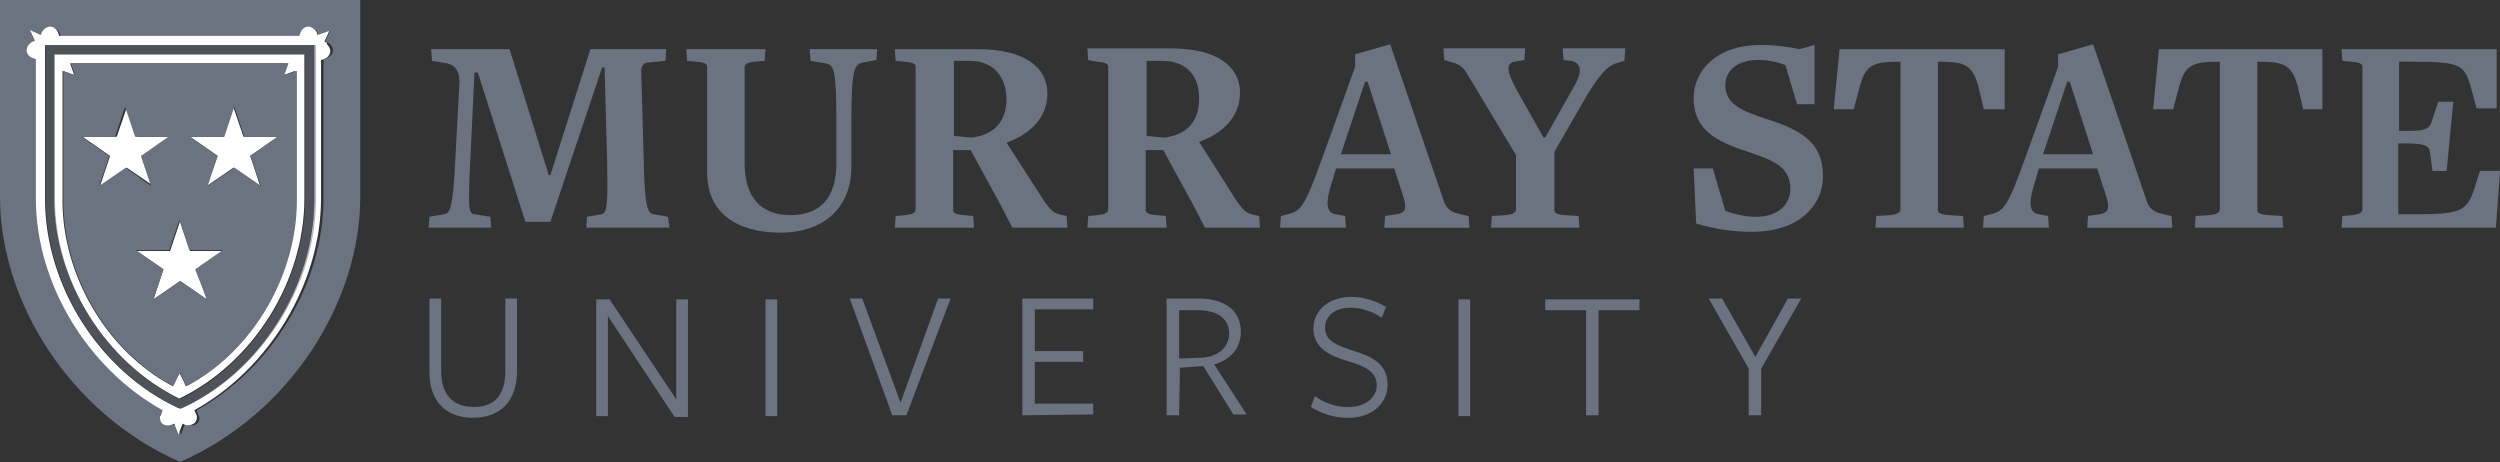
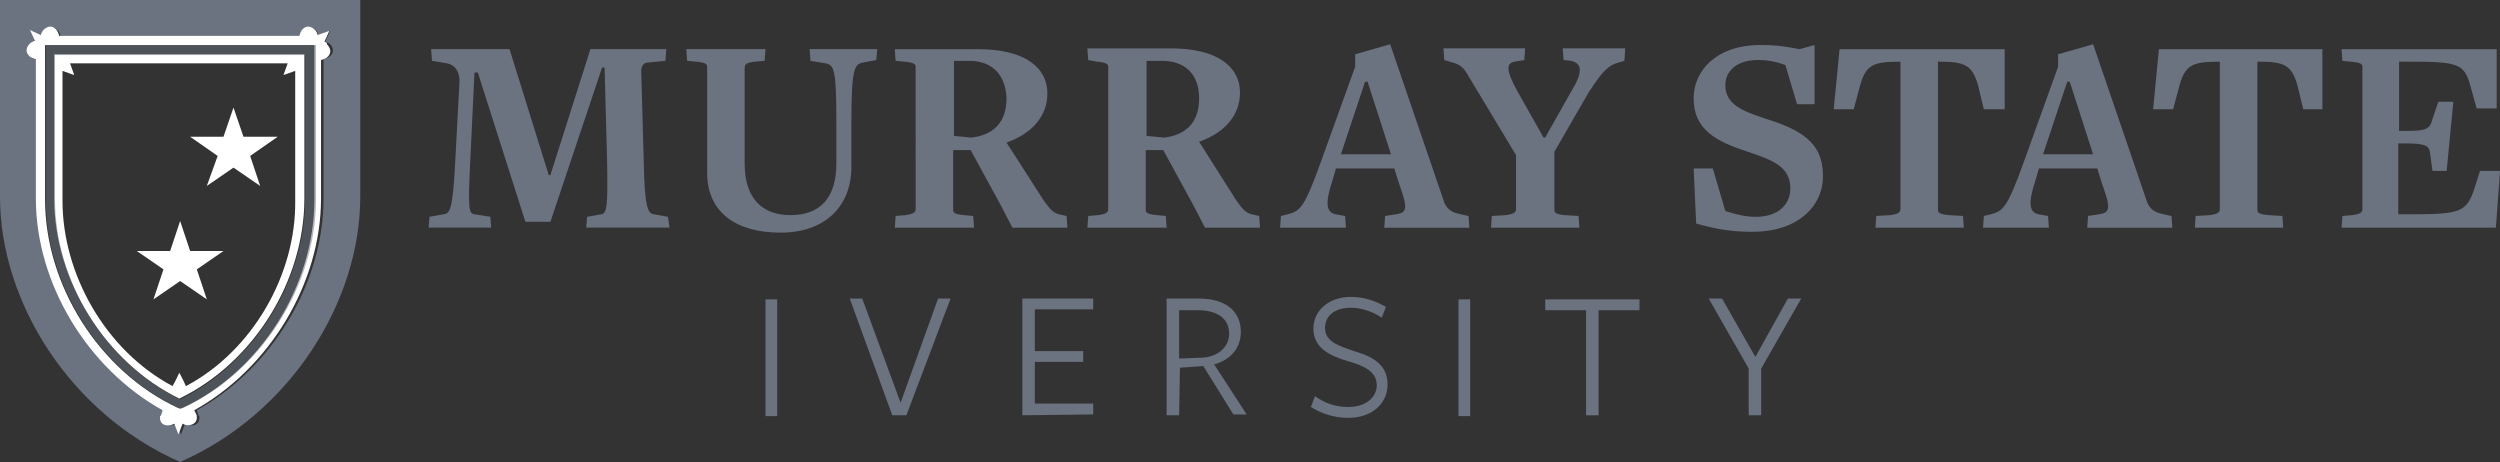
<svg xmlns="http://www.w3.org/2000/svg" id="b" data-name="Layer 2" viewBox="0 0 740.41 136.82">
  <rect x="0" y="0" width="740.41" height="136.82" fill="#333333" stroke="none" />
  <g id="c" data-name="Layer 1">
    <path d="M173.62,67.42l.25-3.21,4.2-.74c1.73-.25,1.98-2.72,1.73-15.81l-.74-27.66h-.74l-15.31,45.69h-7.41l-14.08-44.21h-.99l-1.23,25.68c-.74,14.82-.49,16.05,1.23,16.3l4.69.74.25,3.21h-18.52l.25-3.21,4.2-.74c1.73-.25,2.72-.74,3.46-16.3l1.23-22.97c0-2.96-1.23-4.94-3.7-5.43l-4.45-.74-.25-3.46h23.22l11.61,37.29h.49l11.85-37.29h22.47l-.25,3.46-5.19.49c-1.48,0-1.98,1.48-1.98,2.47l.74,26.67c.25,13.83,1.23,15.56,2.96,15.81l4.2.74.49,3.21s-24.7,0-24.7,0Z" fill="#6b7280" stroke-width="0" />
    <path d="M259.56,17.78l-3.95.74c-2.47.49-3.46,1.48-3.46,17.04v13.83c0,11.85-7.9,19.51-20.99,19.51s-21.73-5.93-21.73-17.78v-31.37c0-.74-.49-1.23-3.21-1.48l-2.72-.25-.25-3.46h23.46l-.25,3.46-2.96.25c-2.22.25-2.96.74-2.96,1.73v28.4c0,10.13,4.94,15.31,13.58,15.31s13.58-4.94,13.58-15.31v-12.6c0-15.56-.74-16.55-3.21-17.04l-4.45-.74-.25-3.46h20l-.25,3.21Z" fill="#6b7280" stroke-width="0" />
    <path d="M286.48,18.03h-3.95v22.23l5.19.49c6.17-.74,10.37-4.2,10.37-11.61-.25-7.16-4.45-11.36-11.61-11.11ZM309.21,59.52c1.98,2.72,2.72,3.46,4.45,3.95l2.22.49.25,3.46h-16.3l-3.46-6.67-8.89-16.3h-5.19v17.78c0,.74.49,1.23,3.21,1.48l2.72.25.25,3.46h-23.46l.25-3.46,2.96-.25c1.98-.25,2.96-.74,2.96-1.73V19.76c0-.74-.49-1.23-3.21-1.48l-2.72-.25-.25-3.46h24.7c13.83,0,20.5,5.43,20.5,13.09,0,6.67-4.45,11.85-12.1,14.57l11.11,17.29Z" fill="#6b7280" stroke-width="0" />
    <path d="M343.53,18.03h-3.95v22.23l5.19.49c6.17-.74,10.37-4.2,10.37-11.61s-4.45-11.36-11.61-11.11ZM366.25,59.52c1.98,2.72,2.72,3.46,4.45,3.95l2.22.49.25,3.46h-16.3l-3.46-6.67-8.89-16.3h-5.19v17.78c0,.74.49,1.23,3.21,1.48l2.72.25.25,3.46h-23.46l.25-3.46,2.96-.25c1.98-.25,2.96-.74,2.96-1.73V19.76c0-.74-.49-1.23-3.21-1.48l-2.72-.49-.25-3.46h24.7c13.83,0,20.5,5.43,20.5,13.09,0,6.67-4.45,11.85-12.1,14.57l11.11,17.53Z" fill="#6b7280" stroke-width="0" />
    <path d="M405.03,24.2h-.74l-7.16,21.49h14.82l-6.92-21.49ZM409.97,67.42l.25-3.46,3.21-.49c3.46-.49,3.46-1.98.99-8.89l-1.48-4.69h-17.29l-.99,3.46c-2.22,6.67-1.98,9.63.99,10.13l2.72.49.25,3.46h-19.51l.25-3.46,1.98-.49c3.7-.99,4.94-1.73,10.13-16.3l9.88-27.41v-3.7l10.37-2.96,16.05,46.92c.74,1.73,1.98,2.72,3.95,3.21l3.21.74.25,3.46h-25.19Z" fill="#6b7280" stroke-width="0" />
    <path d="M481.1,18.03l-1.73.49c-2.72.74-4.45,1.98-8.89,8.89l-10.13,17.53v17.29c0,.74.49,1.23,2.96,1.48l4.2.25.25,3.46h-26.18l.25-3.46,4.2-.25c1.98-.25,2.96-.74,2.96-1.73v-16.05l-14.57-24.2c-.99-1.73-2.22-2.72-4.2-3.21l-2.47-.74-.25-3.46h24.2l-.25,3.46-2.96.49c-2.22.49-2.72,2.22.99,8.89l7.66,13.58h.49l7.66-13.58c3.7-5.93,3.21-8.4,0-9.14l-2.22-.25-.25-3.46h18.52l-.25,3.7Z" fill="#6b7280" stroke-width="0" />
    <path d="M519.13,68.66c-6.92,0-11.61-.99-16.79-2.47l-.74-16.3h5.68l3.7,12.6c2.96.99,6.17,1.73,8.89,1.73,7.41,0,10.37-4.2,10.37-8.4,0-6.42-5.19-8.4-12.6-10.87-9.14-2.96-16.05-6.42-16.05-15.81,0-8.15,6.67-15.81,19.76-15.81,4.94,0,7.66.49,11.61,1.23l4.45-1.23v17.53h-5.19l-3.46-11.61c-2.72-.99-5.19-1.48-8.15-1.48-6.42,0-9.63,3.46-9.63,7.41,0,5.68,4.94,7.66,11.61,9.88,10.37,3.21,17.29,6.92,17.29,16.79.25,8.89-7.16,16.79-20.75,16.79Z" fill="#6b7280" stroke-width="0" />
    <path d="M587.54,32.35l-1.73-7.16c-1.73-5.93-3.95-6.92-11.36-6.92h-.49v43.96c0,.74.49,1.23,3.21,1.48l4.2.25.25,3.46h-26.18l.25-3.46,4.2-.25c1.98-.25,2.96-.74,2.96-1.73V18.28h-.25c-7.41,0-9.88.74-11.61,6.67l-1.98,7.41h-5.93l1.73-17.78h48.9v17.78s-6.17,0-6.17,0Z" fill="#6b7280" stroke-width="0" />
    <path d="M612.98,24.2h-.74l-7.16,21.49h14.82l-6.92-21.49ZM618.16,67.42l.25-3.46,3.21-.49c3.46-.49,3.46-1.98.99-8.89l-1.48-4.69h-17.29l-.99,3.46c-2.22,6.67-1.98,9.63.99,10.13l2.72.49.25,3.46h-19.51l.25-3.46,1.98-.49c3.7-.99,4.94-1.73,10.13-16.3l9.88-27.41v-3.7l10.37-2.96,16.05,46.92c.74,1.73,1.98,2.72,3.95,3.21l3.21.74.25,3.46h-25.19Z" fill="#6b7280" stroke-width="0" />
    <path d="M682.13,32.35l-1.73-7.16c-1.73-5.93-3.95-6.92-11.36-6.92h-.49v43.96c0,.74.49,1.23,3.21,1.48l4.2.25.25,3.46h-26.18l.25-3.46,4.2-.25c1.98-.25,2.96-.74,2.96-1.73V18.28h-.25c-7.41,0-9.88.74-11.61,6.67l-1.98,7.41h-5.93l1.73-17.78h48.41v17.78h-5.68Z" fill="#6b7280" stroke-width="0" />
    <path d="M739.18,67.42h-45.69l.25-3.46,2.96-.25c1.98-.25,2.96-.74,2.96-1.73V19.76c0-.74-.49-1.23-3.21-1.48l-2.72-.25-.25-3.46h45.94v17.53h-5.93l-1.98-7.16c-1.73-5.93-3.7-6.67-17.04-6.67h-3.95v20.5h1.98c4.94,0,6.92-.25,7.66-2.72l1.98-5.93h4.45l-1.98,20.5h-4.2l-.74-5.43c-.25-1.98-1.23-2.72-7.41-2.72h-1.98v20.99h4.2c13.83,0,15.81-.74,18.03-6.67l1.98-6.17h5.93l-1.23,16.79Z" fill="#6b7280" stroke-width="0" />
-     <path d="M140.03,123.73c-8.15,0-12.84-5.19-12.84-13.34v-21.98h3.46v21.49c0,6.67,3.21,10.62,9.63,10.62s9.38-3.7,9.38-10.62v-21.49h3.46v21.49c0,8.4-4.45,13.83-13.09,13.83Z" fill="#6b7280" stroke-width="0" />
-     <path d="M200.29,88.66h3.46v34.82h-3.95l-19.76-29.88v29.64h-3.46v-34.58h3.95l19.76,29.64v-29.64Z" fill="#6b7280" stroke-width="0" />
    <path d="M230.18,88.66h-3.46v34.58h3.46v-34.58Z" fill="#6b7280" stroke-width="0" />
    <path d="M268.46,122.99h-4.2l-12.6-34.58h3.7l11.36,30.87,11.11-30.87h3.7l-13.09,34.58Z" fill="#6b7280" stroke-width="0" />
    <path d="M302.78,122.99v-34.58h20.99v3.21h-17.29v12.35h14.32v3.21h-14.32v12.35h17.29v3.21l-20.99.25h0Z" fill="#6b7280" stroke-width="0" />
    <path d="M355.39,105.95c4.69,0,8.64-2.72,8.64-7.16s-3.46-6.92-9.38-6.92h-5.43v14.32l6.17-.25ZM349.21,122.99h-3.7v-34.58h9.38c8.4,0,12.6,3.95,12.6,9.88,0,5.19-3.46,8.4-7.9,9.63l9.63,14.82h-3.95l-8.89-14.32-6.92.49-.25,14.08h0Z" fill="#6b7280" stroke-width="0" />
    <path d="M407.75,114.1c0-3.95-3.46-5.68-8.64-7.16-4.94-1.48-10.13-3.7-10.13-9.63,0-5.43,4.69-9.38,11.11-9.38,3.95,0,7.41,1.23,10.37,2.96l-1.23,3.21c-2.47-1.73-5.93-2.96-9.14-2.96-5.19,0-7.66,2.72-7.66,5.93,0,3.95,3.46,5.19,8.64,6.92,4.94,1.48,9.88,3.7,9.88,9.88,0,5.68-4.69,9.88-11.61,9.88-4.2,0-7.9-1.23-11.11-3.21l1.23-3.21c2.72,1.98,5.93,3.21,9.88,3.21,4.94,0,8.4-2.72,8.4-6.42Z" fill="#6b7280" stroke-width="0" />
    <path d="M435.41,88.66h-3.46v34.58h3.46v-34.58Z" fill="#6b7280" stroke-width="0" />
    <path d="M473.44,91.87v31.12h-3.7v-31.12h-12.1v-3.21h27.91v3.21h-12.1Z" fill="#6b7280" stroke-width="0" />
    <path d="M521.6,109.16v13.83h-3.7v-13.83l-11.85-20.75h3.95l9.88,17.29,9.63-17.29h3.95l-11.85,20.75Z" fill="#6b7280" stroke-width="0" />
    <path d="M106.69,0H0v58.28c0,31.12,20.75,64.21,53.35,78.54,32.6-14.32,53.35-47.42,53.35-78.54V0ZM97.55,16.79s-.74.49-1.73.74v41.24c0,25.19-15.31,50.38-37.54,62.73.25.99.49,1.73.74,1.73.25,1.98-.99,2.96-2.72,2.72-.74,0-1.48-.49-1.48-.49l-1.23,3.21-1.23-3.21s-.74.49-1.48.49c-1.73,0-2.96-.99-2.72-2.72,0-.25.25-.74.74-1.73-22.47-12.35-37.79-37.54-37.79-62.73V17.78c-.99-.25-1.73-.74-1.73-.74-1.48-1.23-1.23-2.72,0-3.95.49-.49,1.48-.74,1.48-.74l-1.48-3.21,3.21,1.48s.25-.99.74-1.48c1.23-1.23,2.72-1.48,3.95,0,0,0,.49.74.74,1.73h71.13c.25-.99.74-1.73.74-1.73,1.23-1.48,2.72-1.23,3.95,0,.25.49.49,1.48.49,1.48l3.46-1.48-1.48,3.21s.99.25,1.48.74c.99.99,1.23,2.72-.25,3.7Z" fill="#6b7280" stroke-width="0" />
    <path d="M96.07,12.35l1.48-3.21-3.46,1.23s-.25-.99-.74-1.48c-1.23-1.23-2.72-1.48-3.95,0,0,0-.49.74-.74,1.73H17.53c-.25-.99-.74-1.73-.74-1.73-1.23-1.48-2.72-1.23-3.95,0-.49.49-.74,1.48-.74,1.48l-3.21-1.48,1.48,3.21s-.99.25-1.48.74c-1.23,1.23-1.48,2.72,0,3.95,0,0,.74.49,1.73.74v41.24c0,25.19,15.31,50.38,37.54,62.73-.25.99-.49,1.73-.74,1.73-.25,1.98.99,2.96,2.72,2.72.74,0,1.48-.49,1.48-.49l1.23,3.21,1.23-3.21s.74.49,1.48.49c1.73,0,2.96-.99,2.72-2.72,0-.25-.25-.74-.74-1.73,22.23-12.35,37.54-37.54,37.54-62.73V17.78c.99-.25,1.73-.74,1.73-.74,1.48-1.23,1.23-2.72,0-3.95.25-.49-.74-.74-.74-.74ZM54.09,120.77l-.74.25-.74-.25c-23.22-10.87-39.27-36.3-39.27-61.74V13.34h79.77v45.69c0,25.68-16.05,51.12-39.02,61.74Z" fill="#fff" stroke-width="0" />
-     <path d="M42.23,46.18l8.15-5.68h-9.88l-2.96-8.64-2.96,8.64h-10.13l8.15,5.68-2.96,8.89,7.9-5.43,7.9,5.43-3.21-8.89Z" fill="#fff" stroke-width="0" />
    <path d="M72.11,40.5l-2.96-8.64-2.96,8.64h-9.88l8.15,5.68-3.21,8.89,7.9-5.43,7.9,5.43-2.96-8.89,8.15-5.68h-10.13Z" fill="#fff" stroke-width="0" />
    <path d="M56.31,74.34l-2.96-8.89-2.96,8.89h-9.88l7.9,5.43-2.96,8.89,7.9-5.43,7.9,5.43-2.96-8.89,7.9-5.43h-9.88Z" fill="#fff" stroke-width="0" />
    <path d="M16.05,16.05v42.73c0,24.45,15.31,48.65,37.05,59.27,21.98-10.62,37.05-34.82,37.05-59.27V16.05H16.05ZM55.07,114.35c-.99-2.22-1.98-3.95-1.98-3.95,0,0-.74,1.73-1.98,3.95-20-10.62-32.6-33.34-32.6-54.83V20.99c1.98.74,3.46,1.23,3.46,1.23,0,0-.49-1.48-1.23-3.46h64.46c-.74,1.98-1.23,3.46-1.23,3.46,0,0,1.48-.49,3.46-1.23v38.53c.25,21.49-12.35,44.21-32.35,54.83Z" fill="#fff" stroke-width="0" />
    <path d="M13.58,13.34v45.69c0,25.44,16.05,50.88,39.27,61.74l.74.25.74-.25c23.22-10.87,39.27-36.3,39.27-61.74V13.34H13.58ZM53.35,118.3c-21.98-10.62-37.05-34.82-37.05-59.27V16.3h74.09v42.73c0,24.45-15.31,48.65-37.05,59.27Z" fill="#6b7280" opacity=".5" stroke-width="0" />
-     <path d="M84.22,22.23s.49-1.48,1.23-3.46H20.99c.74,1.98,1.23,3.46,1.23,3.46,0,0-1.48-.49-3.46-1.23v38.53c0,21.49,12.6,44.21,32.6,54.83.99-2.22,1.98-3.95,1.98-3.95,0,0,.74,1.73,1.98,3.95,20-10.62,32.6-33.34,32.6-54.83V20.99l-3.7,1.23ZM37.29,49.64l-7.9,5.43,2.96-8.89-8.15-5.68h9.88l2.96-8.89,2.96,8.89h9.88l-8.15,5.68,2.96,8.89-7.41-5.43ZM61.25,88.66l-7.9-5.43-7.9,5.43,2.96-8.89-8.15-5.68h9.88l2.96-8.89,2.96,8.89h9.88l-8.15,5.68,3.46,8.89ZM77.3,55.07l-7.9-5.43-7.9,5.43,2.96-8.89-8.15-5.68h10.13l2.96-8.89,2.96,8.89h9.88l-8.15,5.68,3.21,8.89Z" fill="#6b7280" stroke-width="0" />
  </g>
</svg>